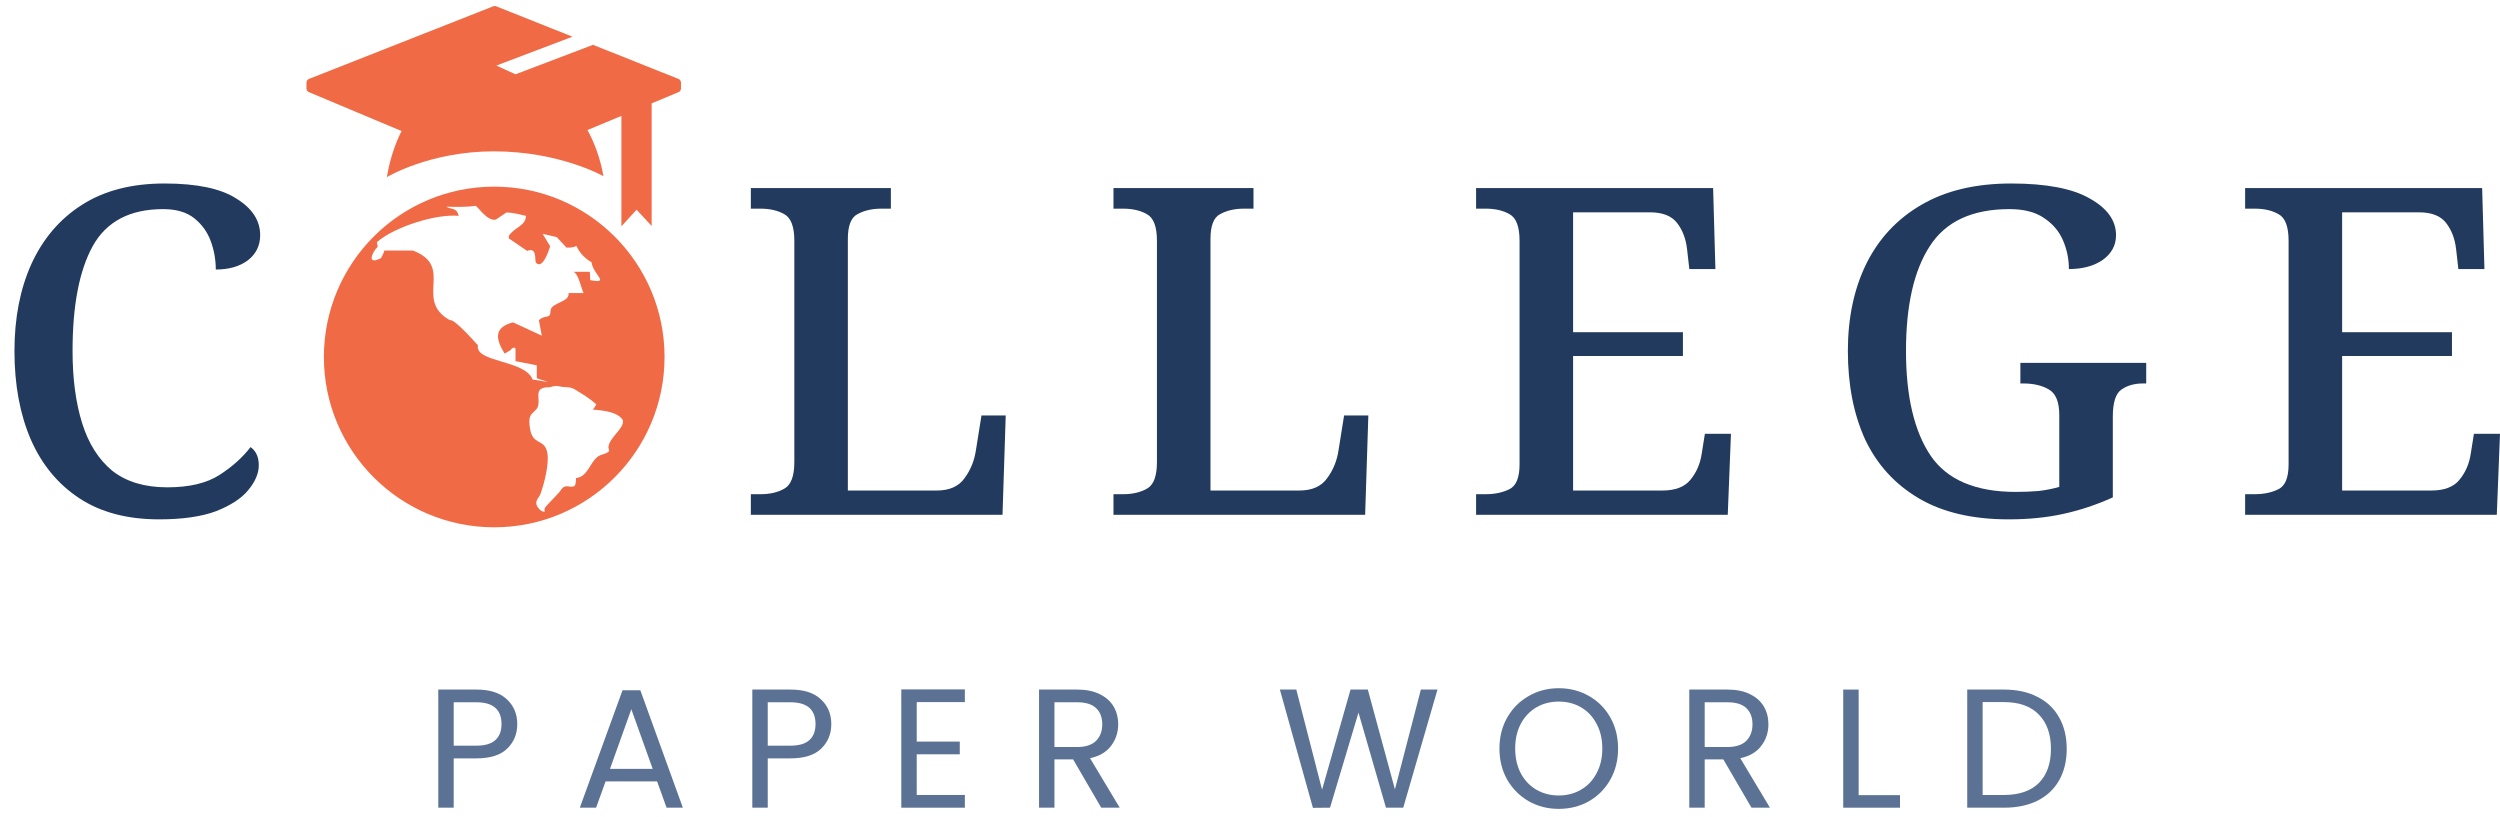
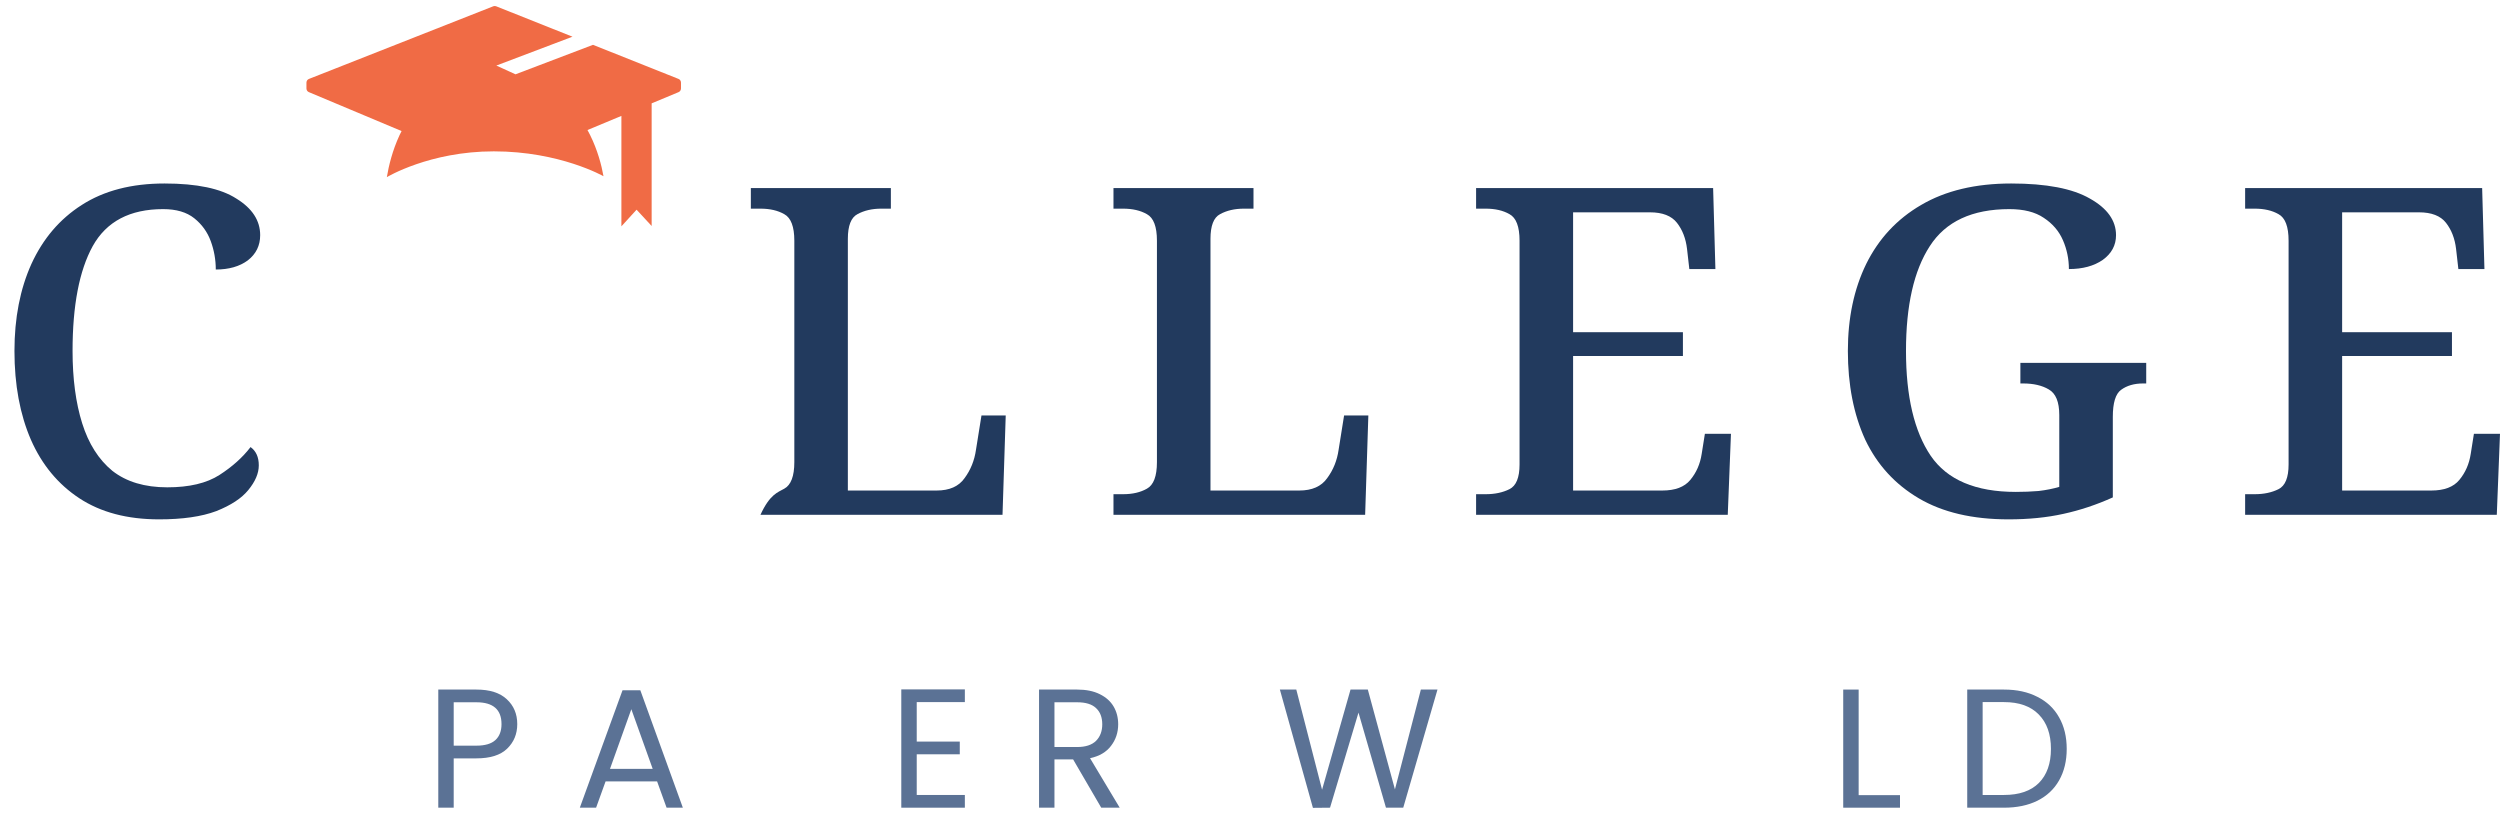
<svg xmlns="http://www.w3.org/2000/svg" width="156" height="51" viewBox="0 0 156 51" fill="none">
  <path d="M9.924 32.408C7.945 32.408 6.289 31.97 4.956 31.095C3.624 30.219 2.615 29.001 1.929 27.44C1.244 25.86 0.902 24.013 0.902 21.9C0.902 19.845 1.254 18.036 1.958 16.475C2.681 14.895 3.728 13.667 5.099 12.792C6.489 11.897 8.211 11.45 10.267 11.45C12.285 11.45 13.779 11.764 14.75 12.392C15.74 13.001 16.235 13.762 16.235 14.676C16.235 15.323 15.978 15.847 15.464 16.247C14.95 16.627 14.284 16.818 13.465 16.818C13.465 16.209 13.36 15.618 13.151 15.047C12.942 14.476 12.599 14.001 12.123 13.62C11.647 13.239 11 13.049 10.181 13.049C8.107 13.049 6.641 13.82 5.784 15.361C4.947 16.884 4.528 19.064 4.528 21.9C4.528 23.633 4.728 25.136 5.127 26.412C5.527 27.687 6.155 28.677 7.012 29.381C7.888 30.067 9.03 30.409 10.438 30.409C11.809 30.409 12.894 30.152 13.694 29.638C14.493 29.124 15.14 28.544 15.635 27.897C15.978 28.144 16.149 28.525 16.149 29.039C16.149 29.534 15.93 30.048 15.492 30.581C15.074 31.095 14.407 31.532 13.494 31.894C12.58 32.237 11.39 32.408 9.924 32.408Z" fill="#223A5E" />
-   <path d="M46.853 32.123V30.838H47.453C48.043 30.838 48.538 30.723 48.937 30.495C49.356 30.267 49.566 29.715 49.566 28.839V15.019C49.566 14.143 49.356 13.591 48.937 13.363C48.538 13.134 48.043 13.02 47.453 13.02H46.853V11.735H55.59V13.02H54.991C54.42 13.02 53.925 13.134 53.506 13.363C53.106 13.572 52.906 14.086 52.906 14.905V30.609H58.446C59.245 30.609 59.826 30.352 60.188 29.838C60.568 29.324 60.806 28.734 60.901 28.068L61.244 25.926H62.757L62.557 32.123H46.853Z" fill="#223A5E" />
+   <path d="M46.853 32.123H47.453C48.043 30.838 48.538 30.723 48.937 30.495C49.356 30.267 49.566 29.715 49.566 28.839V15.019C49.566 14.143 49.356 13.591 48.937 13.363C48.538 13.134 48.043 13.02 47.453 13.02H46.853V11.735H55.59V13.02H54.991C54.42 13.02 53.925 13.134 53.506 13.363C53.106 13.572 52.906 14.086 52.906 14.905V30.609H58.446C59.245 30.609 59.826 30.352 60.188 29.838C60.568 29.324 60.806 28.734 60.901 28.068L61.244 25.926H62.757L62.557 32.123H46.853Z" fill="#223A5E" />
  <path d="M69.481 32.123V30.838H70.08C70.67 30.838 71.165 30.723 71.565 30.495C71.984 30.267 72.193 29.715 72.193 28.839V15.019C72.193 14.143 71.984 13.591 71.565 13.363C71.165 13.134 70.67 13.02 70.08 13.02H69.481V11.735H78.218V13.02H77.618C77.047 13.02 76.552 13.134 76.133 13.363C75.734 13.572 75.534 14.086 75.534 14.905V30.609H81.073C81.873 30.609 82.453 30.352 82.815 29.838C83.196 29.324 83.434 28.734 83.529 28.068L83.871 25.926H85.385L85.185 32.123H69.481Z" fill="#223A5E" />
  <path d="M92.108 32.123V30.838H92.708C93.279 30.838 93.774 30.733 94.192 30.523C94.611 30.314 94.82 29.8 94.82 28.982V15.019C94.82 14.143 94.611 13.591 94.192 13.363C93.793 13.134 93.298 13.02 92.708 13.02H92.108V11.735H106.899L107.041 16.789H105.414L105.271 15.533C105.195 14.886 104.986 14.343 104.643 13.905C104.3 13.467 103.739 13.249 102.958 13.249H98.161V20.73H105.014V22.214H98.161V30.609H103.729C104.529 30.609 105.109 30.39 105.471 29.952C105.852 29.496 106.09 28.953 106.185 28.325L106.385 27.069H108.012L107.812 32.123H92.108Z" fill="#223A5E" />
  <path d="M125.33 32.408C123.083 32.408 121.218 31.97 119.733 31.095C118.248 30.219 117.135 29.001 116.392 27.44C115.669 25.86 115.307 24.013 115.307 21.9C115.307 19.845 115.688 18.036 116.449 16.475C117.23 14.895 118.372 13.667 119.876 12.792C121.399 11.897 123.274 11.45 125.501 11.45C127.69 11.45 129.327 11.764 130.412 12.392C131.497 13.001 132.04 13.762 132.04 14.676C132.04 15.304 131.764 15.818 131.212 16.218C130.66 16.599 129.955 16.789 129.099 16.789C129.099 16.161 128.975 15.561 128.727 14.99C128.48 14.419 128.08 13.953 127.528 13.591C126.995 13.229 126.281 13.049 125.387 13.049C123.064 13.049 121.408 13.82 120.418 15.361C119.428 16.884 118.934 19.064 118.934 21.9C118.934 24.737 119.447 26.916 120.475 28.439C121.503 29.943 123.274 30.695 125.786 30.695C126.281 30.695 126.757 30.676 127.214 30.638C127.69 30.581 128.118 30.495 128.499 30.381V25.898C128.499 25.079 128.28 24.546 127.842 24.299C127.423 24.051 126.89 23.928 126.243 23.928H126.072V22.643H133.924V23.928H133.724C133.172 23.928 132.715 24.061 132.354 24.327C132.011 24.575 131.84 25.136 131.84 26.012V31.038C130.831 31.494 129.803 31.837 128.756 32.065C127.728 32.294 126.586 32.408 125.33 32.408Z" fill="#223A5E" />
  <path d="M140.096 32.123V30.838H140.695C141.266 30.838 141.761 30.733 142.18 30.523C142.599 30.314 142.808 29.8 142.808 28.982V15.019C142.808 14.143 142.599 13.591 142.18 13.363C141.78 13.134 141.285 13.02 140.695 13.02H140.096V11.735H154.886L155.029 16.789H153.402L153.259 15.533C153.183 14.886 152.973 14.343 152.631 13.905C152.288 13.467 151.726 13.249 150.946 13.249H146.149V20.73H153.002V22.214H146.149V30.609H151.717C152.516 30.609 153.097 30.39 153.459 29.952C153.839 29.496 154.077 28.953 154.173 28.325L154.372 27.069H156L155.8 32.123H140.096Z" fill="#223A5E" />
  <path d="M32.277 45.186C32.277 45.799 32.066 46.31 31.643 46.719C31.227 47.121 30.589 47.322 29.729 47.322H28.311V50.4H27.349V43.029H29.729C30.56 43.029 31.191 43.229 31.622 43.631C32.059 44.033 32.277 44.551 32.277 45.186ZM29.729 46.529C30.264 46.529 30.659 46.413 30.913 46.18C31.167 45.947 31.294 45.616 31.294 45.186C31.294 44.276 30.772 43.822 29.729 43.822H28.311V46.529H29.729Z" fill="#5B7295" />
  <path d="M41.003 48.76H37.788L37.196 50.4H36.181L38.846 43.071H39.956L42.61 50.4H41.595L41.003 48.76ZM40.728 47.978L39.395 44.255L38.063 47.978H40.728Z" fill="#5B7295" />
-   <path d="M51.873 45.186C51.873 45.799 51.661 46.31 51.238 46.719C50.822 47.121 50.184 47.322 49.324 47.322H47.907V50.4H46.944V43.029H49.324C50.156 43.029 50.787 43.229 51.217 43.631C51.654 44.033 51.873 44.551 51.873 45.186ZM49.324 46.529C49.86 46.529 50.255 46.413 50.508 46.18C50.762 45.947 50.889 45.616 50.889 45.186C50.889 44.276 50.367 43.822 49.324 43.822H47.907V46.529H49.324Z" fill="#5B7295" />
  <path d="M57.204 43.811V46.275H59.89V47.068H57.204V49.606H60.207V50.4H56.241V43.018H60.207V43.811H57.204Z" fill="#5B7295" />
  <path d="M68.717 50.4L66.962 47.386H65.798V50.4H64.836V43.029H67.215C67.772 43.029 68.241 43.124 68.622 43.314C69.01 43.504 69.299 43.762 69.489 44.086C69.679 44.41 69.775 44.78 69.775 45.196C69.775 45.704 69.626 46.152 69.33 46.539C69.041 46.927 68.604 47.185 68.019 47.312L69.87 50.4H68.717ZM65.798 46.614H67.215C67.737 46.614 68.128 46.487 68.389 46.233C68.65 45.972 68.781 45.627 68.781 45.196C68.781 44.759 68.65 44.421 68.389 44.181C68.135 43.941 67.744 43.822 67.215 43.822H65.798V46.614Z" fill="#5B7295" />
  <path d="M89.699 43.029L87.562 50.4H86.484L84.77 44.467L82.994 50.4L81.926 50.41L79.864 43.029H80.889L82.497 49.279L84.273 43.029H85.352L87.044 49.257L88.662 43.029H89.699Z" fill="#5B7295" />
-   <path d="M97.266 50.474C96.582 50.474 95.958 50.315 95.394 49.998C94.83 49.673 94.383 49.226 94.051 48.655C93.727 48.076 93.565 47.428 93.565 46.709C93.565 45.99 93.727 45.344 94.051 44.773C94.383 44.195 94.83 43.748 95.394 43.43C95.958 43.106 96.582 42.944 97.266 42.944C97.957 42.944 98.585 43.106 99.149 43.43C99.713 43.748 100.157 44.192 100.481 44.763C100.805 45.334 100.968 45.983 100.968 46.709C100.968 47.435 100.805 48.084 100.481 48.655C100.157 49.226 99.713 49.673 99.149 49.998C98.585 50.315 97.957 50.474 97.266 50.474ZM97.266 49.638C97.781 49.638 98.243 49.518 98.652 49.279C99.068 49.039 99.392 48.697 99.624 48.253C99.864 47.809 99.984 47.294 99.984 46.709C99.984 46.117 99.864 45.602 99.624 45.165C99.392 44.721 99.071 44.379 98.662 44.139C98.253 43.899 97.788 43.779 97.266 43.779C96.745 43.779 96.279 43.899 95.87 44.139C95.461 44.379 95.137 44.721 94.897 45.165C94.665 45.602 94.548 46.117 94.548 46.709C94.548 47.294 94.665 47.809 94.897 48.253C95.137 48.697 95.461 49.039 95.87 49.279C96.286 49.518 96.752 49.638 97.266 49.638Z" fill="#5B7295" />
-   <path d="M109.292 50.4L107.536 47.386H106.373V50.4H105.411V43.029H107.79C108.347 43.029 108.816 43.124 109.197 43.314C109.584 43.504 109.874 43.762 110.064 44.086C110.254 44.41 110.349 44.78 110.349 45.196C110.349 45.704 110.201 46.152 109.905 46.539C109.616 46.927 109.179 47.185 108.594 47.312L110.445 50.4H109.292ZM106.373 46.614H107.79C108.312 46.614 108.703 46.487 108.964 46.233C109.225 45.972 109.355 45.627 109.355 45.196C109.355 44.759 109.225 44.421 108.964 44.181C108.71 43.941 108.319 43.822 107.79 43.822H106.373V46.614Z" fill="#5B7295" />
  <path d="M115.98 49.617H118.56V50.4H115.017V43.029H115.98V49.617Z" fill="#5B7295" />
  <path d="M125.05 43.029C125.853 43.029 126.548 43.18 127.133 43.483C127.725 43.779 128.176 44.206 128.487 44.763C128.804 45.32 128.963 45.975 128.963 46.73C128.963 47.484 128.804 48.14 128.487 48.697C128.176 49.247 127.725 49.67 127.133 49.966C126.548 50.255 125.853 50.4 125.05 50.4H122.755V43.029H125.05ZM125.05 49.606C126.001 49.606 126.728 49.356 127.228 48.855C127.729 48.348 127.979 47.639 127.979 46.73C127.979 45.813 127.725 45.098 127.218 44.583C126.717 44.068 125.994 43.811 125.05 43.811H123.717V49.606H125.05Z" fill="#5B7295" />
-   <path fill-rule="evenodd" clip-rule="evenodd" d="M35.942 29.834C35.945 29.931 35.941 30.278 35.826 30.336C35.622 30.438 35.376 30.271 35.176 30.393C35.051 30.47 34.994 30.604 34.9 30.711C34.624 31.026 34.319 31.315 34.044 31.631C33.995 31.688 33.967 31.777 33.977 31.853C33.978 31.858 34.011 31.919 33.986 31.925C33.77 31.977 33.499 31.637 33.468 31.447C33.426 31.195 33.652 31.028 33.73 30.811C33.961 30.165 34.27 28.957 34.158 28.283C33.995 27.309 33.218 27.861 33.065 26.684C33.034 26.455 32.995 26.177 33.097 25.957C33.197 25.736 33.45 25.635 33.548 25.412C33.762 24.924 33.275 24.258 34.086 24.169L34.164 24.168L34.223 24.166L34.263 24.165L34.324 24.163L34.43 24.129C34.531 24.101 34.588 24.088 34.693 24.083C34.815 24.078 34.934 24.123 35.053 24.138C35.33 24.174 35.605 24.137 35.852 24.289C36.318 24.576 36.809 24.858 37.21 25.236L36.972 25.62C37.007 25.571 37.062 25.56 37.12 25.566C37.64 25.626 38.524 25.688 38.863 26.209C38.993 26.73 37.989 27.301 37.965 27.925C37.963 28.004 38.056 28.118 37.976 28.184C37.773 28.352 37.484 28.344 37.28 28.51C36.781 28.915 36.675 29.742 35.942 29.834ZM23.779 16.101C22.865 16.587 23.201 15.749 23.57 15.397L23.518 15.111C24.628 14.141 27.242 13.333 28.624 13.469C28.485 12.934 28.256 13.119 27.843 12.896C28.444 12.913 29.069 12.932 29.666 12.844C29.801 12.842 30.381 13.826 30.943 13.704L31.594 13.261C32.014 13.261 32.408 13.381 32.819 13.469C32.812 14.104 32.109 14.161 31.75 14.72V14.876L32.897 15.658C33.542 15.38 33.346 16.276 33.444 16.387C33.849 16.847 34.245 15.647 34.33 15.371L33.861 14.59L34.746 14.798L35.346 15.449C35.546 15.462 35.794 15.446 35.971 15.345C36.137 15.751 36.525 16.156 36.909 16.361C37.03 17.178 38.105 17.717 36.831 17.481L36.805 16.96H35.763C36.087 17.013 36.279 18.03 36.414 18.289H35.476C35.564 18.86 34.44 18.862 34.356 19.357C34.359 19.969 34.02 19.592 33.627 19.983L33.809 20.946L32.011 20.113C30.808 20.432 30.916 21.139 31.49 22.067L31.881 21.832C31.843 21.794 32.14 21.57 32.168 21.78V22.536L33.496 22.796V23.604L34.2 23.838L33.236 23.682C32.768 22.444 29.617 22.63 29.823 21.546C29.612 21.318 28.328 19.858 28.078 19.983C25.791 18.714 28.401 16.63 25.759 15.632H23.987L23.935 15.788L23.779 16.101ZM20.21 22.275C20.21 28.145 24.968 32.904 30.839 32.904C36.709 32.904 41.468 28.145 41.468 22.275C41.468 16.405 36.709 11.646 30.839 11.646C24.968 11.646 20.21 16.405 20.21 22.275Z" fill="#F06B45" />
  <path d="M19.276 4.926L30.786 0.39C30.813 0.38 30.84 0.375 30.87 0.375C30.9 0.375 30.927 0.38 30.954 0.39L35.723 2.29L30.972 4.091L32.167 4.637L37.003 2.797L42.343 4.926C42.435 4.962 42.494 5.055 42.494 5.158V5.519C42.494 5.619 42.435 5.712 42.346 5.748L40.663 6.449V14.102L39.722 13.085L38.775 14.123V7.232L36.659 8.114C36.715 8.219 36.77 8.322 36.822 8.425C37.29 9.369 37.535 10.304 37.658 10.997C37.658 10.997 34.942 9.444 30.813 9.444C26.799 9.444 24.139 11.054 24.139 11.054C24.255 10.355 24.485 9.397 24.933 8.431C24.973 8.348 25.015 8.263 25.059 8.178L19.271 5.748C19.179 5.709 19.122 5.619 19.122 5.519V5.158C19.122 5.055 19.182 4.962 19.276 4.926Z" fill="#F06B45" />
</svg>